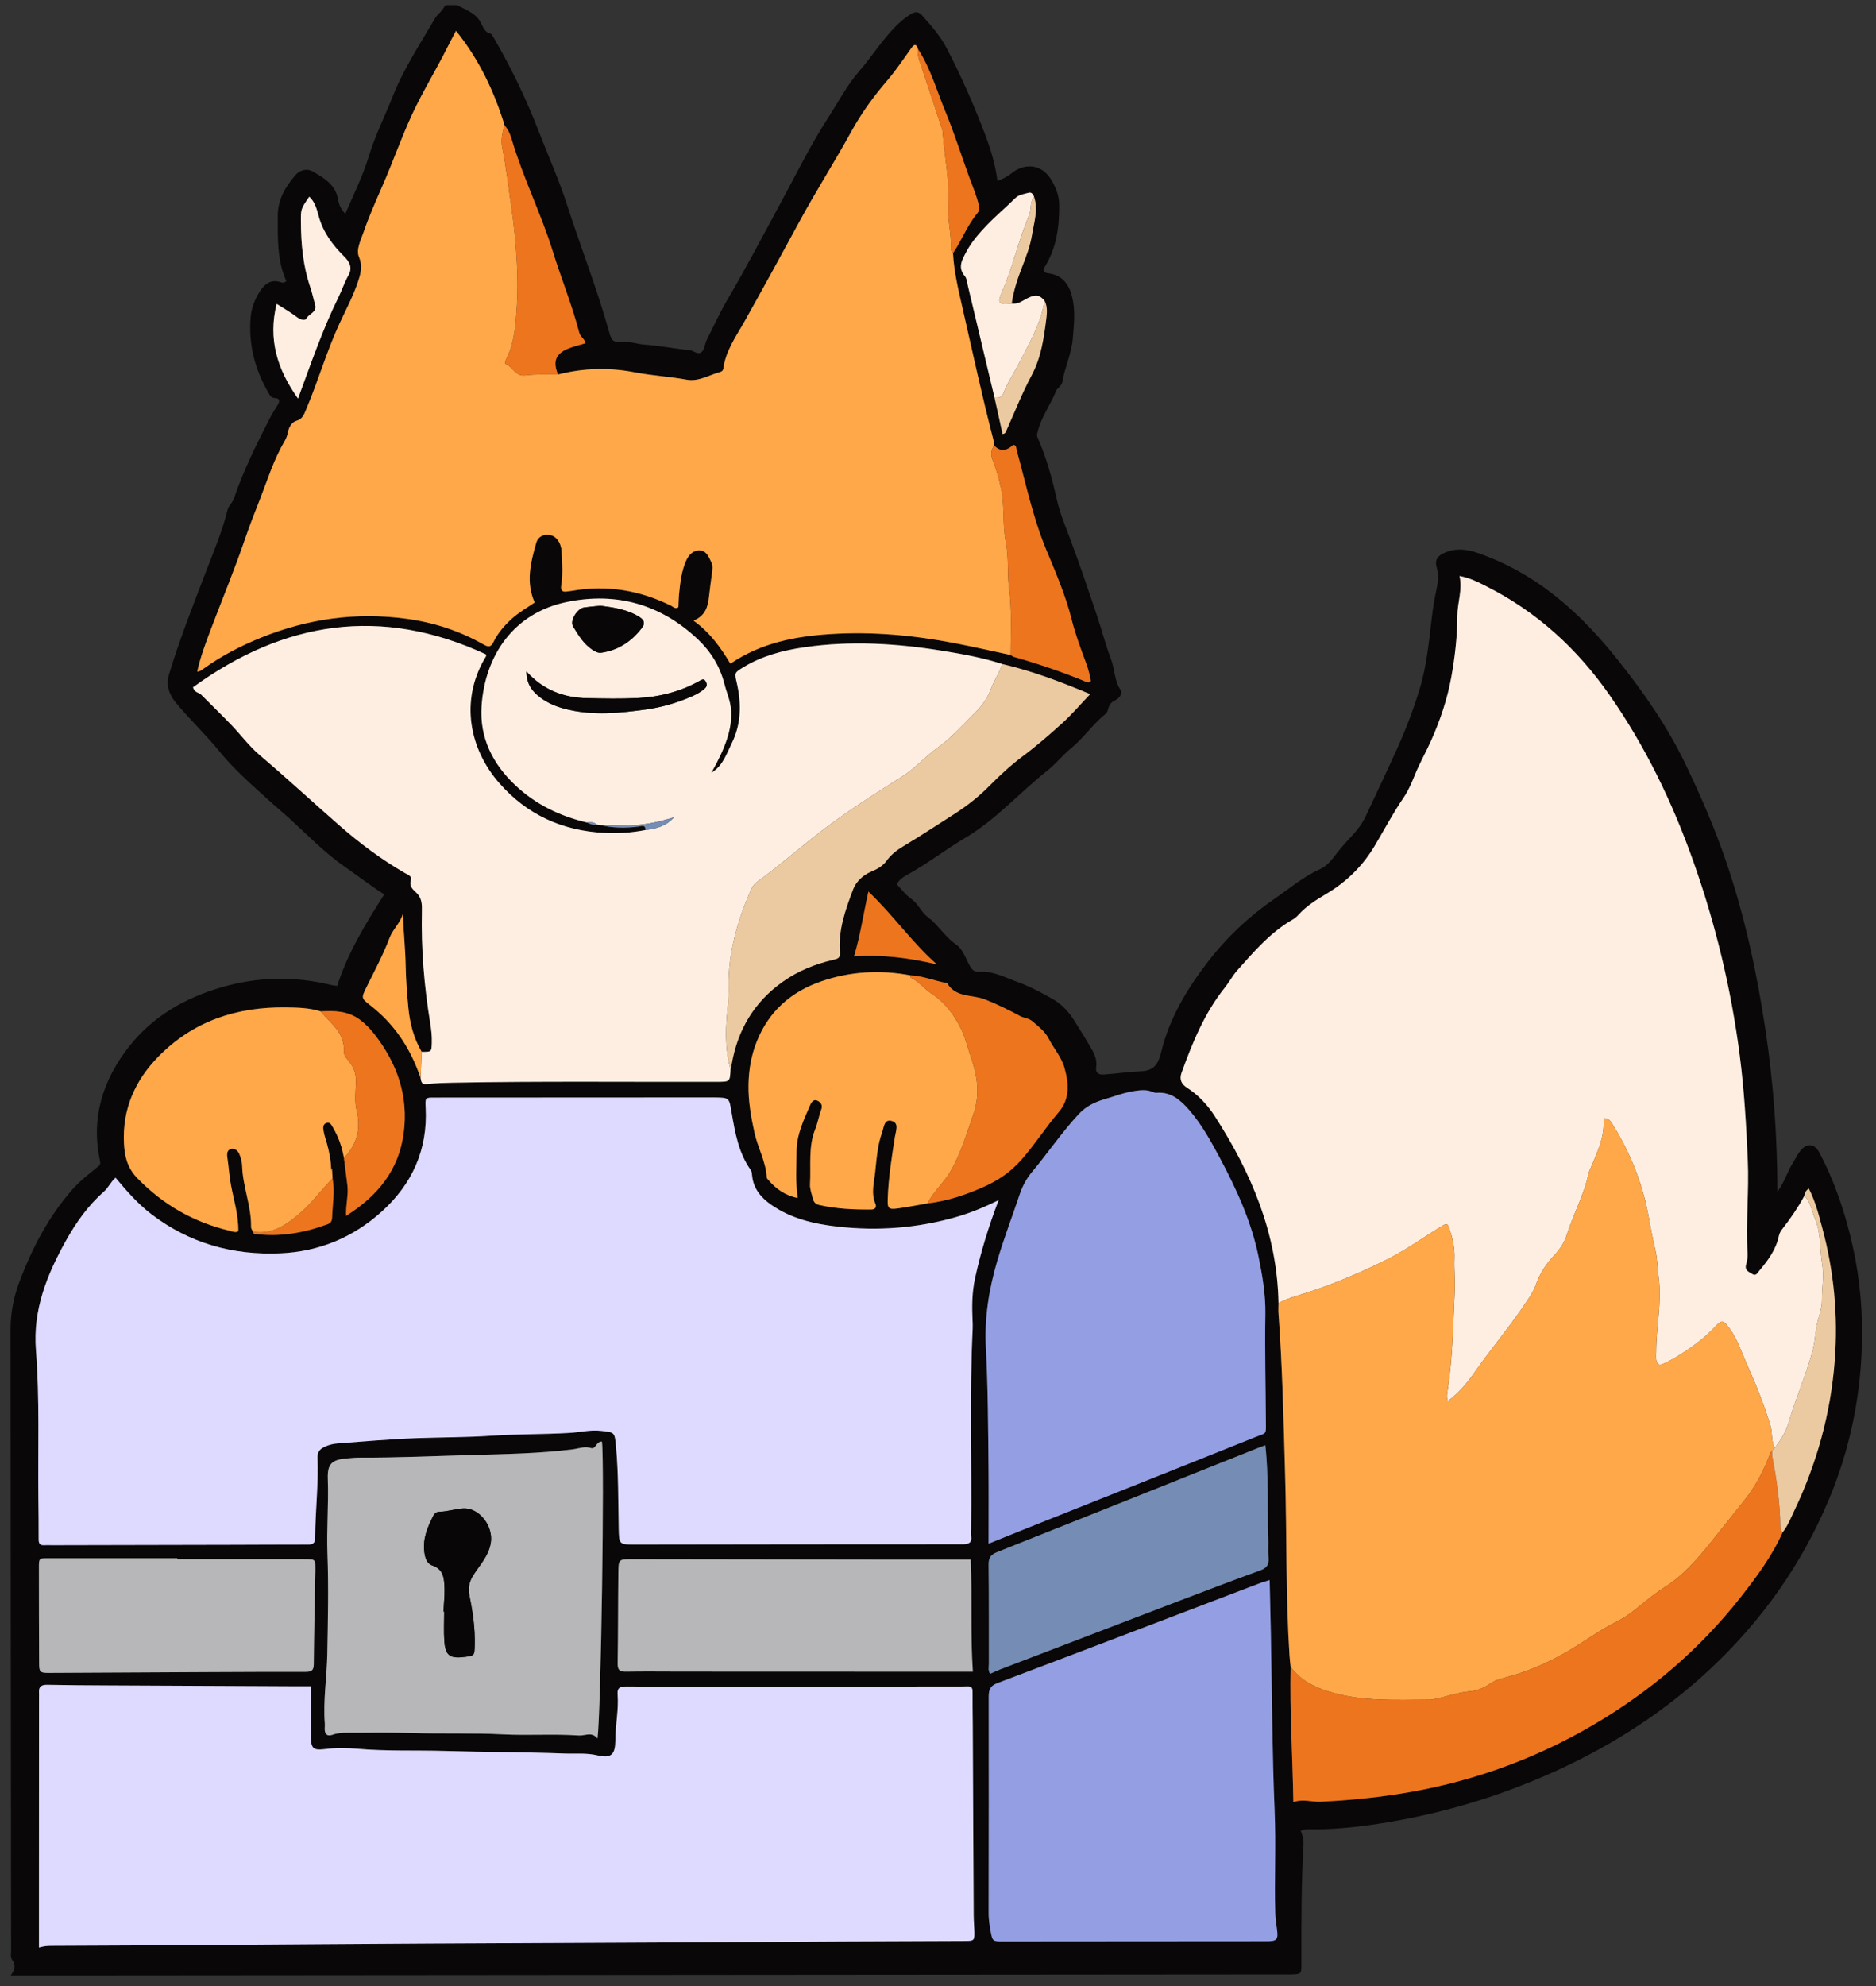
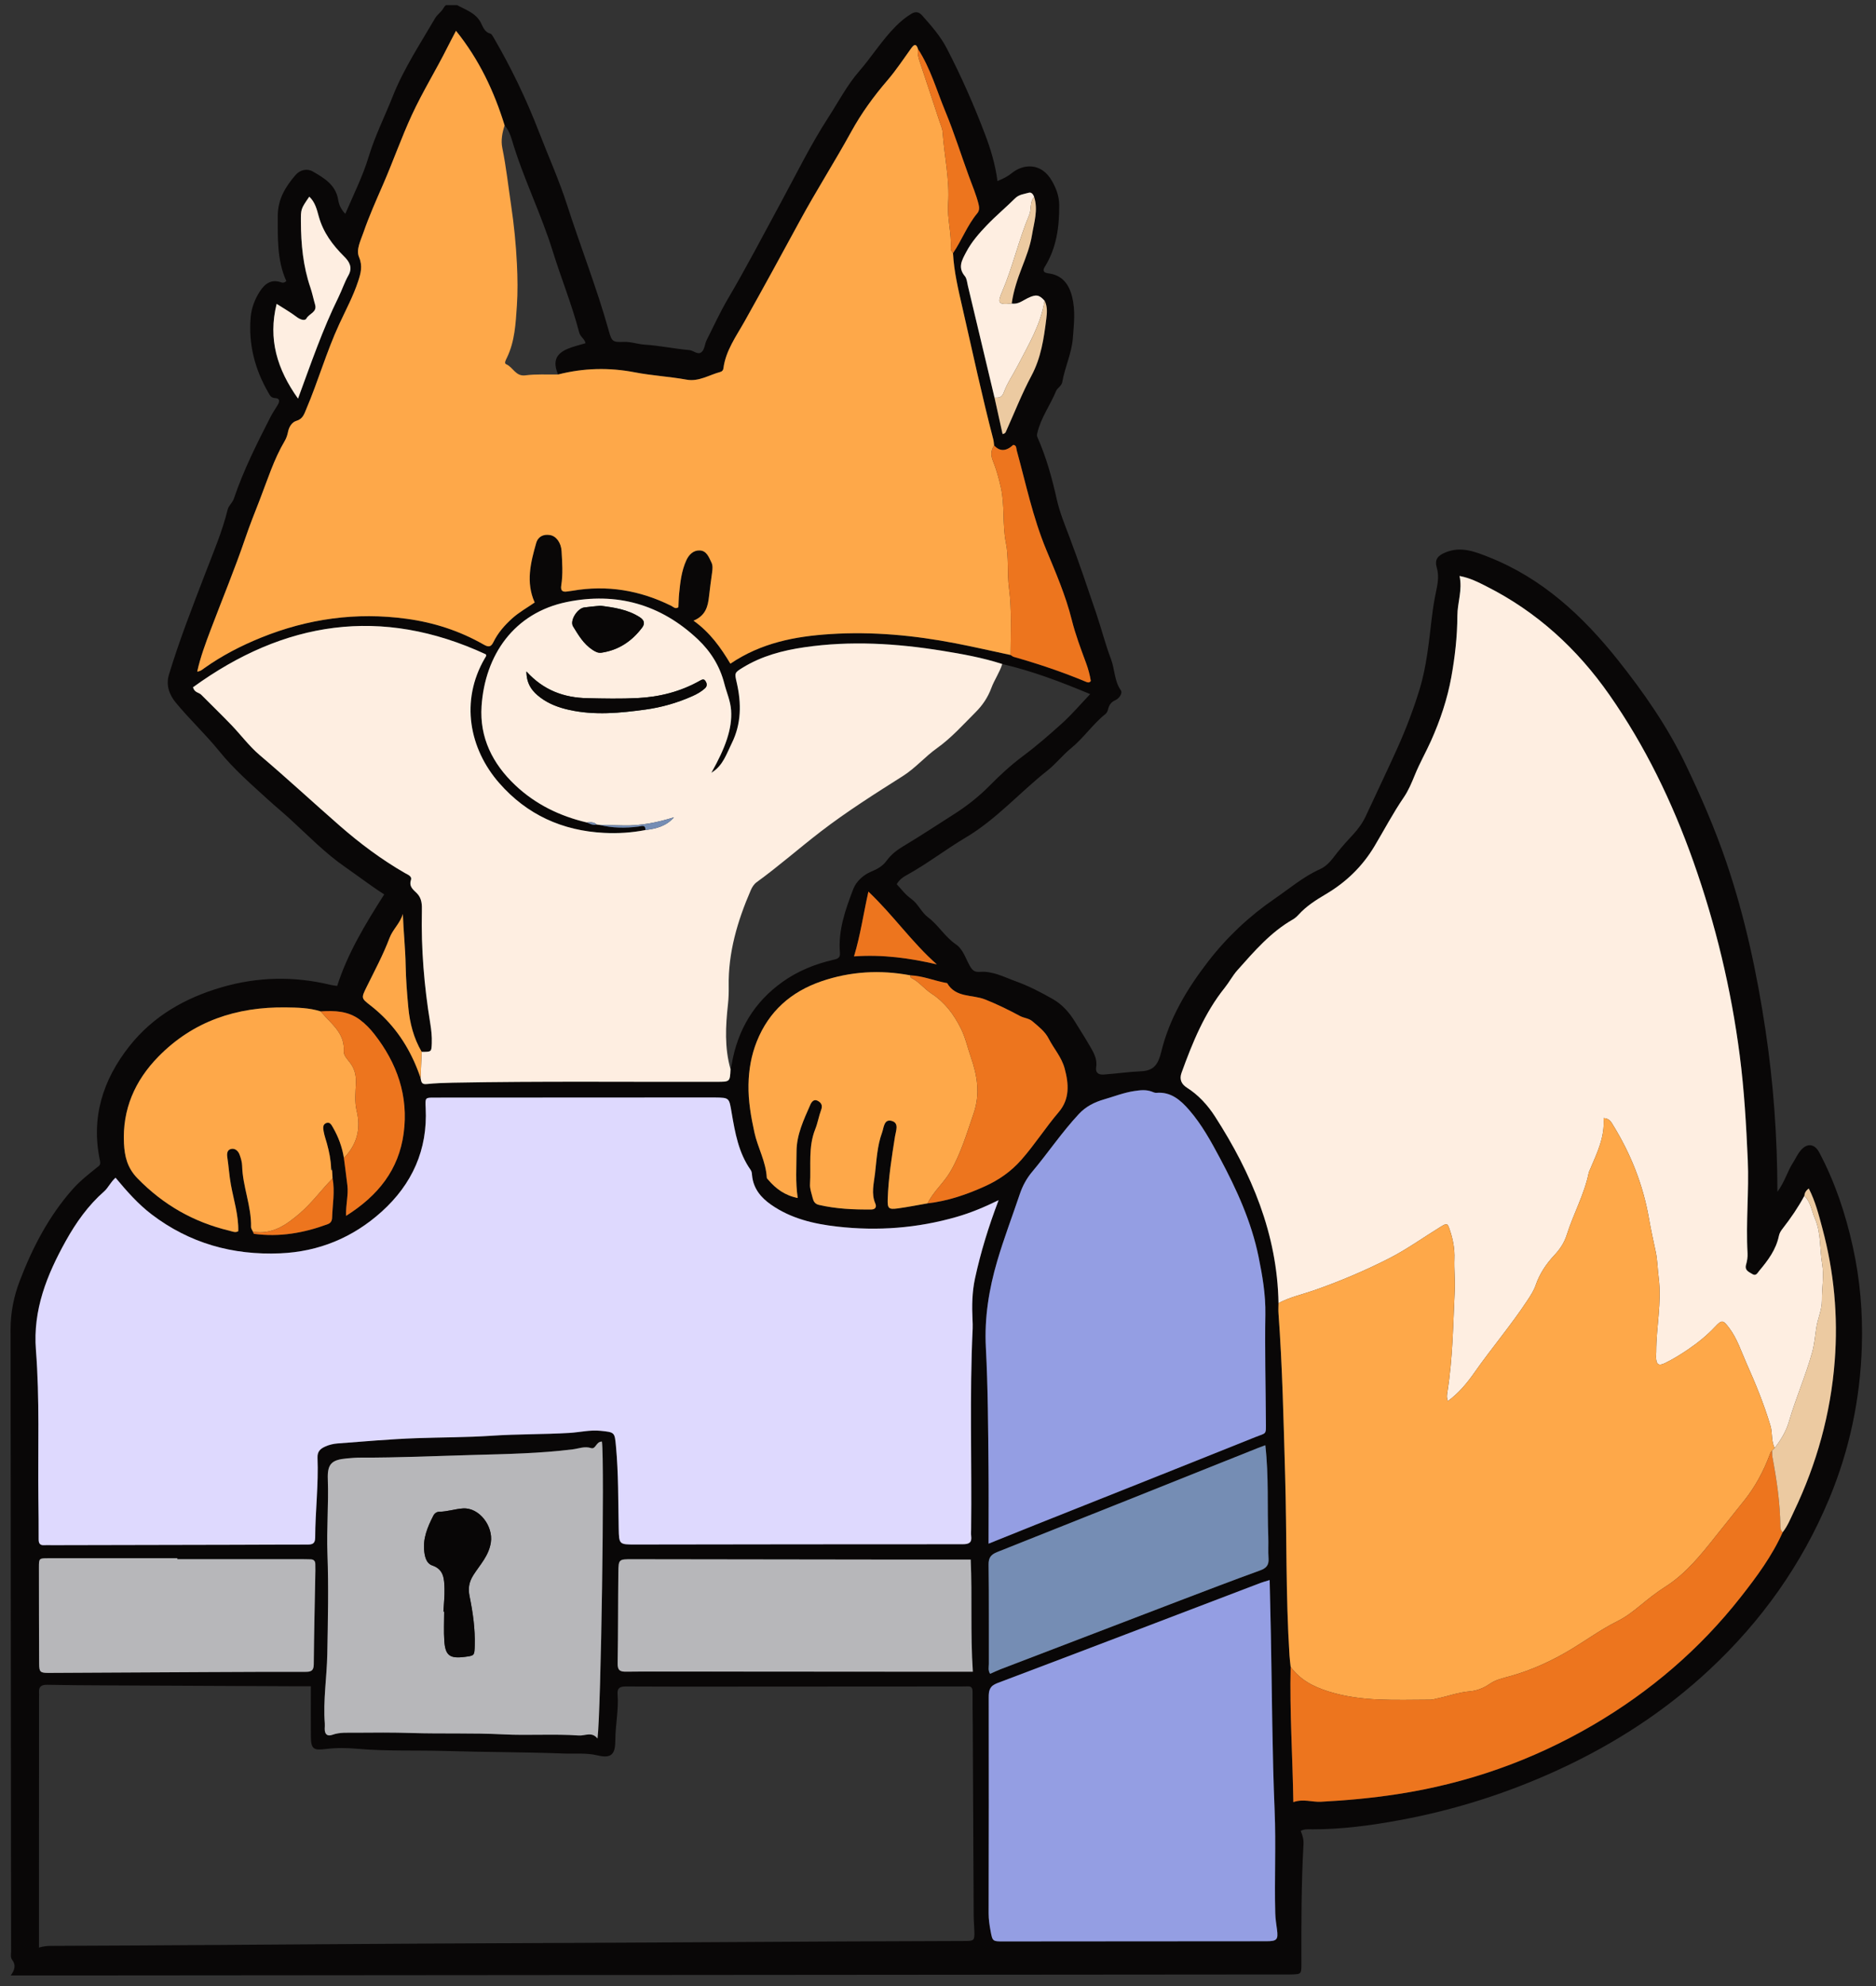
<svg xmlns="http://www.w3.org/2000/svg" width="137" height="145" viewBox="0 0 137 145" fill="none">
  <rect x="0" y="0" width="137" height="145" fill="#333333" stroke="none" />
  <g clip-path="url(#clip0_10380_583113)">
    <path d="M72.843 13.218C73.289 13.036 73.6 12.875 73.896 12.634C74.697 11.983 76.037 11.814 76.835 13.233C77.145 13.784 77.349 14.34 77.352 14.978C77.361 16.57 77.157 18.104 76.295 19.489C76.111 19.785 76.233 19.915 76.571 19.959C77.566 20.091 78.063 20.734 78.296 21.679C78.545 22.685 78.426 23.678 78.347 24.688C78.261 25.805 77.763 26.804 77.578 27.885C77.524 28.199 77.225 28.3 77.119 28.558C76.693 29.591 76.008 30.506 75.751 31.619C75.721 31.748 75.718 31.826 75.771 31.945C76.407 33.386 76.825 34.898 77.167 36.43C77.383 37.397 77.756 38.303 78.105 39.224C78.8 41.063 79.427 42.93 80.059 44.793C80.434 45.897 80.719 47.035 81.133 48.123C81.416 48.867 81.367 49.704 81.85 50.399C82.001 50.617 81.726 51 81.452 51.121C81.125 51.265 80.991 51.49 80.913 51.807C80.885 51.922 80.824 52.054 80.736 52.124C79.807 52.863 79.147 53.871 78.222 54.625C77.612 55.121 77.114 55.768 76.49 56.261C74.475 57.85 72.76 59.822 70.539 61.141C69.09 62 67.756 63.036 66.283 63.854C65.997 64.013 65.698 64.188 65.486 64.555C65.819 64.921 66.127 65.329 66.548 65.628C67.053 65.987 67.277 66.604 67.768 66.972C68.528 67.541 69.004 68.401 69.8 68.943C70.324 69.3 70.502 69.941 70.799 70.475C70.977 70.796 71.124 70.992 71.556 70.958C72.499 70.882 73.341 71.344 74.192 71.651C75.134 71.991 76.04 72.46 76.912 72.961C77.571 73.338 78.102 73.94 78.491 74.577C78.841 75.149 79.21 75.718 79.548 76.301C79.847 76.815 80.15 77.293 80.049 77.927C79.982 78.351 80.263 78.481 80.607 78.455C81.519 78.386 82.428 78.257 83.341 78.215C84.275 78.171 84.586 77.693 84.804 76.795C85.403 74.336 86.684 72.201 88.221 70.21C89.607 68.415 91.235 66.886 93.092 65.612C94.176 64.869 95.187 64.001 96.395 63.461C96.981 63.199 97.307 62.69 97.666 62.238C98.029 61.78 98.418 61.354 98.814 60.929C99.193 60.521 99.512 60.076 99.75 59.564C100.511 57.92 101.298 56.288 102.042 54.635C102.674 53.228 103.217 51.808 103.666 50.336C104.192 48.614 104.354 46.836 104.566 45.067C104.642 44.424 104.744 43.791 104.878 43.161C105 42.586 105.098 42.033 104.921 41.433C104.751 40.855 104.998 40.564 105.558 40.333C106.688 39.866 107.701 40.271 108.734 40.68C112.617 42.217 115.568 44.952 118.129 48.162C120.026 50.541 121.764 53.034 123.091 55.799C124.21 58.131 125.235 60.493 126.07 62.949C127.425 66.934 128.3 71.025 128.925 75.178C129.509 79.057 129.792 82.961 129.801 87.014C130.335 86.293 130.529 85.521 130.946 84.876C131.129 84.591 131.268 84.273 131.481 84.015C131.961 83.433 132.512 83.494 132.856 84.142C134.011 86.32 134.781 88.64 135.311 91.044C135.839 93.432 136.042 95.855 135.966 98.296C135.847 102.155 135.066 105.868 133.576 109.441C131.574 114.239 128.633 118.36 124.867 121.88C121.616 124.92 117.93 127.309 113.892 129.175C110.144 130.908 106.254 132.148 102.209 132.893C100.105 133.28 97.982 133.567 95.833 133.562C95.564 133.561 95.28 133.523 94.989 133.675C95.11 133.979 95.212 134.281 95.192 134.635C95.028 137.539 95.033 140.448 95.038 143.356C95.04 144.136 95.032 144.138 94.293 144.158C94.048 144.165 93.803 144.159 93.557 144.159C64.051 144.183 34.546 144.207 5.04 144.231C3.664 144.232 2.288 144.231 0.783 144.231C1.079 143.83 1.178 143.464 0.888 143.091C0.748 142.909 0.81 142.673 0.81 142.459C0.796 127.328 0.779 112.198 0.772 97.067C0.771 95.854 1.002 94.668 1.435 93.537C2.364 91.103 3.55 88.818 5.284 86.85C5.818 86.244 6.443 85.754 7.064 85.252C7.211 85.132 7.374 85.079 7.304 84.755C6.628 81.611 7.503 78.847 9.45 76.383C11.193 74.178 13.523 72.864 16.158 72.09C18.793 71.317 21.467 71.257 24.146 71.909C24.292 71.945 24.445 71.956 24.624 71.984C25.391 69.59 26.678 67.47 28.059 65.301C27.073 64.672 26.162 63.967 25.218 63.313C23.745 62.294 22.505 61.011 21.194 59.809C20.674 59.332 20.128 58.886 19.607 58.411C18.358 57.273 17.086 56.172 16.012 54.845C15.011 53.609 13.838 52.517 12.828 51.288C12.385 50.749 12.1 50.047 12.334 49.27C13.087 46.769 14.043 44.341 14.975 41.906C15.568 40.357 16.225 38.833 16.623 37.215C16.7 36.902 16.978 36.704 17.075 36.419C17.774 34.343 18.756 32.399 19.746 30.457C19.902 30.152 20.09 29.876 20.267 29.59C20.423 29.338 20.466 29.077 20.096 29.066C19.767 29.055 19.688 28.821 19.579 28.633C18.602 26.942 18.138 25.114 18.306 23.16C18.364 22.488 18.612 21.833 18.986 21.261C19.344 20.712 19.822 20.359 20.529 20.615C20.651 20.659 20.766 20.653 20.91 20.521C20.226 19.014 20.284 17.387 20.284 15.757C20.285 14.554 20.845 13.635 21.577 12.784C21.913 12.393 22.431 12.282 22.837 12.517C23.659 12.992 24.517 13.491 24.695 14.58C24.755 14.954 24.903 15.284 25.216 15.614C25.819 14.208 26.493 12.866 26.927 11.43C27.385 9.918 28.095 8.515 28.672 7.056C29.479 5.016 30.687 3.2 31.781 1.32C31.933 1.06 32.224 0.88 32.368 0.618C32.608 0.184 32.991 0.156 33.309 0.336C33.952 0.703 34.725 0.911 35.11 1.651C35.276 1.97 35.384 2.344 35.807 2.456C35.901 2.481 35.977 2.623 36.038 2.726C37.319 4.921 38.423 7.209 39.337 9.576C40.033 11.378 40.831 13.15 41.419 14.981C42.404 18.048 43.593 21.046 44.458 24.153C44.673 24.926 44.735 24.995 45.545 24.962C46.076 24.941 46.559 25.129 47.078 25.163C48.17 25.232 49.251 25.465 50.343 25.561C50.663 25.589 50.989 25.977 51.273 25.669C51.463 25.463 51.473 25.099 51.608 24.828C52.116 23.81 52.595 22.774 53.17 21.796C54.512 19.515 55.733 17.168 56.995 14.843C58.137 12.74 59.188 10.586 60.495 8.568C61.228 7.435 61.854 6.224 62.74 5.205C63.664 4.141 64.41 2.931 65.406 1.928C65.751 1.58 66.12 1.269 66.543 1.013C66.873 0.814 67.106 0.865 67.348 1.136C68.017 1.887 68.679 2.639 69.148 3.544C70.21 5.594 71.141 7.708 71.956 9.863C72.352 10.911 72.684 12.007 72.843 13.218ZM43.578 60.201C43.646 60.21 43.713 60.219 43.781 60.228C44.723 60.462 45.673 60.471 46.63 60.349C46.839 60.322 47.137 60.175 47.136 60.601C46.14 60.798 45.135 60.862 44.122 60.811C41.072 60.657 38.485 59.49 36.456 57.171C34.276 54.679 33.594 51.185 35.396 48.078C35.456 47.975 35.551 47.88 35.477 47.772C27.827 44.232 20.741 45.354 14.093 50.18C14.209 50.583 14.522 50.549 14.694 50.722C15.426 51.456 16.169 52.178 16.888 52.924C17.59 53.653 18.201 54.484 18.967 55.133C20.952 56.816 22.861 58.587 24.821 60.299C26.3 61.591 27.859 62.756 29.557 63.735C29.758 63.851 30.102 63.966 30.012 64.242C29.849 64.748 30.191 64.96 30.451 65.226C30.812 65.596 30.82 66.053 30.81 66.518C30.749 69.265 30.975 71.99 31.417 74.697C31.498 75.188 31.551 75.672 31.532 76.169C31.508 76.801 31.519 76.801 30.793 76.795C30.209 75.795 29.926 74.704 29.819 73.557C29.725 72.542 29.644 71.529 29.625 70.508C29.603 69.258 29.465 68.011 29.42 66.728C29.225 67.403 28.681 67.858 28.449 68.475C27.981 69.715 27.356 70.877 26.773 72.059C26.375 72.867 26.369 72.879 27.047 73.405C27.361 73.649 27.663 73.913 27.949 74.191C29.251 75.461 30.137 76.993 30.716 78.714C30.762 78.956 30.771 79.189 31.147 79.151C31.784 79.085 32.427 79.062 33.069 79.05C39.494 78.929 45.92 79.002 52.346 78.985C53.307 78.982 53.307 78.992 53.35 78.066C53.378 77.946 53.412 77.828 53.433 77.707C53.868 75.187 55.076 73.156 57.166 71.676C58.284 70.884 59.525 70.386 60.847 70.079C61.13 70.013 61.374 69.968 61.339 69.566C61.196 67.925 61.739 66.419 62.304 64.929C62.535 64.322 63.081 63.865 63.608 63.645C64.08 63.448 64.458 63.239 64.745 62.845C65.077 62.388 65.499 62.063 65.982 61.775C67.217 61.039 68.415 60.24 69.63 59.471C70.577 58.873 71.472 58.171 72.279 57.353C73.029 56.592 73.832 55.854 74.684 55.218C75.691 54.468 76.632 53.648 77.559 52.812C78.272 52.168 78.899 51.427 79.613 50.679C77.456 49.774 75.371 48.989 73.191 48.481C71.761 48.018 70.286 47.752 68.807 47.513C65.467 46.974 62.115 46.767 58.749 47.257C57.165 47.487 55.631 47.893 54.247 48.741C53.632 49.118 53.639 49.131 53.802 49.839C54.153 51.355 54.14 52.856 53.439 54.268C53.064 55.022 52.802 55.879 52.026 56.37C52.006 56.382 51.998 56.414 51.985 56.437C51.982 56.415 51.98 56.394 51.977 56.373C52.968 54.607 53.484 53.206 53.391 51.862C53.343 51.164 53.059 50.554 52.893 49.901C52.573 48.641 51.905 47.572 50.976 46.691C48.258 44.114 45.017 43.211 41.397 43.953C37.536 44.744 35.419 47.829 35.169 51.555C35.014 53.86 35.98 55.767 37.62 57.321C39.103 58.725 40.883 59.587 42.857 60.05C43.087 60.151 43.313 60.273 43.578 60.201ZM72.629 29.038C72.825 29.924 73.021 30.811 73.216 31.69C73.416 31.653 73.436 31.567 73.471 31.488C74.083 30.129 74.628 28.733 75.329 27.423C76.026 26.12 76.228 24.717 76.406 23.302C76.459 22.875 76.513 22.385 76.282 21.955C75.887 21.513 75.655 21.477 75.057 21.764C74.682 21.945 74.346 22.243 73.883 22.159C74.009 21.244 74.301 20.375 74.632 19.52C74.93 18.749 75.232 17.974 75.364 17.16C75.512 16.245 75.827 15.329 75.52 14.384C75.46 14.191 75.321 14.015 75.134 14.07C74.793 14.171 74.423 14.19 74.134 14.476C73.458 15.146 72.724 15.757 72.067 16.444C71.499 17.038 70.952 17.657 70.56 18.402C70.251 18.989 69.924 19.524 70.462 20.164C70.607 20.336 70.624 20.624 70.681 20.863C71.332 23.588 71.98 26.313 72.629 29.038ZM23.412 73.842C22.583 73.579 21.724 73.563 20.867 73.552C17.294 73.508 14.121 74.538 11.563 77.15C9.851 78.897 8.929 80.997 9.053 83.48C9.1 84.415 9.286 85.26 10.042 86.035C11.931 87.973 14.14 89.228 16.734 89.851C16.968 89.907 17.195 90.026 17.401 89.889C17.424 88.712 17.069 87.626 16.865 86.513C16.742 85.848 16.702 85.168 16.601 84.498C16.559 84.219 16.591 83.958 16.864 83.891C17.164 83.817 17.395 84.029 17.498 84.309C17.592 84.566 17.675 84.843 17.682 85.113C17.72 86.633 18.367 88.062 18.334 89.593C18.332 89.704 18.425 89.818 18.474 89.931C18.5 89.984 18.52 90.079 18.552 90.084C20.407 90.336 22.189 90.024 23.93 89.38C24.164 89.293 24.247 89.13 24.254 88.888C24.284 87.938 24.465 86.99 24.287 86.038L24.253 85.461C24.295 85.377 24.258 85.328 24.181 85.298C24.161 84.683 24.037 84.086 23.876 83.495C23.795 83.201 23.689 82.911 23.637 82.612C23.596 82.379 23.544 82.083 23.85 81.987C24.104 81.907 24.21 82.14 24.319 82.327C24.719 83.019 24.988 83.759 25.115 84.551C25.201 85.223 25.294 85.894 25.372 86.567C25.452 87.25 25.246 87.934 25.273 88.772C27.624 87.29 29.12 85.402 29.478 82.744C29.845 80.018 28.996 77.623 27.333 75.499C27.035 75.118 26.697 74.764 26.295 74.462C25.414 73.799 24.429 73.781 23.412 73.842ZM67.739 87.859C69.212 87.691 70.601 87.216 71.94 86.607C72.945 86.151 73.831 85.538 74.589 84.677C75.568 83.566 76.36 82.317 77.317 81.194C78.124 80.248 78.06 79.158 77.747 78.007C77.52 77.173 76.958 76.566 76.586 75.837C76.307 75.293 75.842 74.955 75.404 74.573C75.136 74.339 74.786 74.339 74.487 74.179C73.656 73.734 72.812 73.315 71.926 72.967C71.002 72.605 69.798 72.86 69.173 71.788C69.162 71.769 69.116 71.771 69.086 71.765C68.216 71.603 67.387 71.249 66.491 71.213C64.278 70.796 62.089 70.92 59.964 71.655C57.775 72.411 56.149 73.828 55.267 76.039C54.861 77.057 54.68 78.11 54.661 79.202C54.64 80.386 54.843 81.539 55.094 82.686C55.338 83.799 55.936 84.814 55.995 85.98C55.998 86.032 56.056 86.085 56.096 86.132C56.659 86.795 57.325 87.285 58.257 87.468C58.079 86.298 58.168 85.187 58.169 84.078C58.171 82.844 58.701 81.746 59.183 80.645C59.267 80.455 59.432 80.238 59.684 80.357C59.947 80.481 60.1 80.679 59.969 81.029C59.796 81.489 59.719 81.986 59.536 82.44C59.011 83.747 59.234 85.121 59.154 86.465C59.134 86.792 59.266 87.131 59.346 87.46C59.405 87.705 59.508 87.903 59.801 87.971C61.065 88.264 62.346 88.32 63.634 88.307C63.923 88.304 64.031 88.122 63.926 87.88C63.61 87.149 63.814 86.418 63.899 85.691C64.016 84.681 64.062 83.652 64.416 82.69C64.547 82.334 64.55 81.658 65.15 81.849C65.668 82.014 65.424 82.568 65.359 82.977C65.12 84.497 64.877 86.018 64.827 87.559C64.805 88.234 64.894 88.319 65.567 88.228C66.294 88.129 67.015 87.984 67.739 87.859ZM130.185 111.872C130.55 111.411 130.763 110.865 131.013 110.342C132.672 106.871 133.686 103.221 133.985 99.372C134.24 96.087 133.935 92.855 133.083 89.681C132.821 88.705 132.573 87.708 132.09 86.775C131.849 86.954 131.788 87.121 131.769 87.311C131.317 88.148 130.782 88.93 130.199 89.678C130.064 89.852 129.952 90.014 129.906 90.238C129.701 91.239 129.11 92.026 128.474 92.782C128.345 92.935 128.237 93.195 127.965 93.02C127.721 92.862 127.389 92.762 127.513 92.329C127.588 92.066 127.636 91.778 127.62 91.506C127.487 89.238 127.735 86.975 127.635 84.704C127.523 82.143 127.377 79.593 127.047 77.05C126.42 72.202 125.288 67.488 123.655 62.882C122.121 58.555 120.145 54.468 117.516 50.712C115.164 47.351 112.219 44.661 108.556 42.814C107.968 42.518 107.374 42.201 106.586 42.053C106.811 43.086 106.43 43.999 106.428 44.953C106.424 46.459 106.251 47.966 105.987 49.432C105.699 51.027 105.176 52.59 104.507 54.082C104.131 54.921 103.671 55.725 103.326 56.576C103.093 57.15 102.853 57.723 102.51 58.224C101.727 59.369 101.084 60.596 100.375 61.783C99.483 63.275 98.286 64.421 96.814 65.29C96.096 65.714 95.402 66.156 94.834 66.78C94.712 66.915 94.57 67.043 94.413 67.132C92.787 68.062 91.586 69.465 90.363 70.839C90.017 71.227 89.772 71.703 89.445 72.11C87.96 73.96 87.084 76.122 86.285 78.325C86.114 78.797 86.267 79.151 86.682 79.416C87.527 79.955 88.195 80.688 88.73 81.52C91.4 85.668 93.277 90.098 93.366 95.143C93.365 95.389 93.347 95.637 93.365 95.882C93.654 99.825 93.736 103.777 93.851 107.726C93.978 112.106 93.889 116.492 94.169 120.869C94.186 121.145 94.224 121.421 94.252 121.697C94.176 124.963 94.395 128.22 94.449 131.576C95.181 131.319 95.81 131.582 96.455 131.549C98.32 131.454 100.175 131.28 102.023 130.998C107.106 130.221 111.874 128.553 116.322 125.954C120.502 123.511 124.131 120.411 127.13 116.593C128.286 115.121 129.41 113.606 130.185 111.872ZM36.852 9.158C36.083 6.661 34.985 4.339 33.3 2.249C33.058 2.715 32.855 3.093 32.663 3.476C31.837 5.127 30.861 6.696 30.085 8.376C29.309 10.054 28.701 11.8 27.964 13.491C27.461 14.646 26.947 15.796 26.537 16.987C26.338 17.563 25.989 18.228 26.218 18.77C26.5 19.436 26.339 19.971 26.151 20.544C25.793 21.631 25.249 22.637 24.771 23.672C23.84 25.687 23.234 27.831 22.365 29.871C22.21 30.236 22.114 30.59 21.639 30.729C21.339 30.816 21.112 31.146 21.04 31.502C20.991 31.746 20.922 31.976 20.793 32.194C19.994 33.541 19.534 35.04 18.97 36.488C18.605 37.422 18.232 38.358 17.907 39.313C17.142 41.556 16.23 43.748 15.391 45.965C15.014 46.964 14.637 47.965 14.402 49.034C14.653 49.01 14.786 48.878 14.932 48.774C16.216 47.863 17.605 47.146 19.058 46.557C22.483 45.17 26.021 44.679 29.689 45.178C31.685 45.449 33.567 46.059 35.319 47.059C35.648 47.246 35.843 47.272 36.033 46.881C36.36 46.209 36.847 45.654 37.4 45.154C37.904 44.699 38.496 44.371 39.047 43.991C38.386 42.515 38.75 41.077 39.154 39.657C39.297 39.158 39.695 38.99 40.163 39.065C40.61 39.136 40.973 39.611 41.01 40.24C41.059 41.073 41.12 41.909 40.987 42.739C40.924 43.135 41.081 43.242 41.434 43.184C41.555 43.163 41.678 43.154 41.799 43.133C44.33 42.694 46.734 43.096 49.029 44.237C49.177 44.311 49.316 44.494 49.542 44.334C49.559 44.012 49.562 43.672 49.595 43.335C49.677 42.505 49.771 41.673 50.123 40.903C50.316 40.484 50.646 40.166 51.112 40.189C51.606 40.214 51.77 40.688 51.955 41.068C52.064 41.29 52.037 41.55 52.003 41.799C51.923 42.381 51.841 42.963 51.778 43.547C51.699 44.273 51.535 44.946 50.647 45.316C51.862 46.186 52.633 47.283 53.338 48.457C55.585 46.934 58.057 46.462 60.624 46.296C63.703 46.098 66.745 46.384 69.765 46.966C71.116 47.227 72.457 47.536 73.803 47.823C73.88 47.87 73.952 47.937 74.036 47.961C75.834 48.472 77.604 49.065 79.33 49.788C79.445 49.836 79.565 49.857 79.659 49.716C79.587 49.271 79.471 48.835 79.309 48.398C78.924 47.361 78.533 46.318 78.265 45.246C77.822 43.474 77.096 41.801 76.405 40.137C75.429 37.787 74.921 35.326 74.253 32.9C74.206 32.728 74.25 32.516 73.997 32.48C73.48 32.962 73.013 32.977 72.599 32.523C72.578 32.37 72.572 32.214 72.533 32.066C71.705 28.888 71.02 25.675 70.286 22.474C69.985 21.159 69.668 19.843 69.595 18.486C70.235 17.548 70.63 16.457 71.365 15.576C71.532 15.377 71.526 15.152 71.458 14.886C71.282 14.201 71.01 13.56 70.768 12.902C70.186 11.314 69.683 9.695 69.034 8.131C68.4 6.601 67.954 4.988 67.041 3.583C66.938 3.246 66.799 3.172 66.564 3.495C65.987 4.292 65.446 5.121 64.807 5.864C63.8 7.034 62.905 8.265 62.157 9.627C60.957 11.812 59.609 13.914 58.421 16.105C57.085 18.567 55.743 21.024 54.373 23.467C53.766 24.55 52.995 25.598 52.828 26.9C52.812 27.031 52.732 27.123 52.6 27.158C51.787 27.374 51.032 27.881 50.144 27.72C48.889 27.493 47.609 27.426 46.364 27.185C44.468 26.818 42.614 26.869 40.756 27.343C40.362 26.422 40.564 25.843 41.459 25.466C41.873 25.291 42.321 25.194 42.76 25.06C42.696 24.738 42.383 24.603 42.298 24.277C41.771 22.257 40.98 20.322 40.362 18.331C39.505 15.574 38.201 12.986 37.383 10.215C37.272 9.842 37.123 9.462 36.852 9.158ZM8.437 85.987C8.056 86.33 7.909 86.719 7.603 86.987C6.437 88.01 5.551 89.26 4.8 90.612C3.427 93.082 2.394 95.629 2.623 98.568C2.905 102.174 2.762 105.794 2.803 109.408C2.814 110.398 2.827 111.387 2.822 112.377C2.82 112.688 2.916 112.84 3.24 112.815C3.423 112.801 3.608 112.815 3.792 112.815C8.206 112.806 12.62 112.797 17.034 112.787C18.812 112.783 20.589 112.772 22.367 112.772C22.729 112.772 23.015 112.776 23.017 112.259C23.025 110.316 23.267 108.377 23.187 106.433C23.167 105.939 23.433 105.759 23.761 105.61C24.034 105.486 24.345 105.412 24.645 105.39C26.567 105.245 28.49 105.072 30.416 105.004C32.249 104.938 34.086 104.95 35.919 104.826C37.806 104.698 39.7 104.732 41.591 104.62C42.342 104.575 43.083 104.387 43.85 104.465C44.895 104.572 44.886 104.568 44.981 105.587C45.17 107.591 45.141 109.599 45.182 111.607C45.207 112.761 45.216 112.769 46.398 112.768C54.366 112.759 62.334 112.742 70.302 112.746C70.782 112.746 70.986 112.623 70.922 112.131C70.902 111.979 70.916 111.822 70.918 111.668C70.978 106.782 70.796 101.894 71.031 97.009C71.041 96.793 71.031 96.576 71.02 96.361C70.971 95.346 70.989 94.325 71.202 93.339C71.616 91.432 72.188 89.566 72.925 87.627C71.865 88.146 70.887 88.552 69.865 88.846C67 89.672 64.085 89.892 61.131 89.554C59.416 89.358 57.749 88.967 56.297 87.948C55.566 87.435 55.026 86.786 54.924 85.853C54.907 85.7 54.913 85.553 54.815 85.415C53.936 84.173 53.682 82.71 53.432 81.259C53.242 80.152 53.287 80.144 52.203 80.13C52.049 80.128 51.896 80.129 51.743 80.129C45.061 80.132 38.379 80.135 31.698 80.139C31.045 80.139 31.047 80.142 31.085 80.904C31.239 83.953 30.091 86.463 27.873 88.464C25.774 90.359 23.281 91.39 20.453 91.508C17.003 91.653 13.847 90.781 11.066 88.658C10.083 87.908 9.273 86.987 8.437 85.987ZM2.845 142.194C3.199 142.093 3.459 142.071 3.731 142.07C7.768 142.057 11.806 142.031 15.843 142.005C20.984 141.972 26.125 141.931 31.266 141.903C37.562 141.868 43.858 141.844 50.154 141.812C53.846 141.794 57.537 141.768 61.228 141.75C64.32 141.735 67.411 141.728 70.503 141.714C71.13 141.711 71.171 141.667 71.156 141.037C71.147 140.635 71.107 140.235 71.105 139.834C71.08 135.197 71.061 130.559 71.038 125.922C71.034 125.119 71.015 124.315 71.024 123.512C71.026 123.235 70.933 123.11 70.659 123.124C70.506 123.131 70.353 123.132 70.199 123.132C64.196 123.136 58.193 123.14 52.19 123.142C50.046 123.143 47.902 123.143 45.758 123.132C45.339 123.13 45.056 123.18 45.1 123.723C45.19 124.83 44.94 125.926 44.937 127.031C44.934 128.081 44.663 128.408 43.633 128.163C42.817 127.968 42.018 128.059 41.22 128.029C38.316 127.918 35.409 127.929 32.504 127.84C30.366 127.775 28.224 127.871 26.087 127.68C25.328 127.612 24.549 127.602 23.796 127.698C22.917 127.809 22.712 127.712 22.703 126.816C22.692 125.617 22.701 124.419 22.701 123.118C22.291 123.118 21.837 123.12 21.383 123.117C16.847 123.097 12.311 123.076 7.776 123.053C6.336 123.045 4.897 123.039 3.458 123.009C3.037 123.001 2.816 123.13 2.849 123.58C2.858 123.703 2.85 123.827 2.85 123.95C2.848 128.734 2.846 133.517 2.845 138.301C2.844 139.564 2.845 140.827 2.845 142.194ZM72.193 112.705C73.452 112.199 74.523 111.764 75.597 111.336C80.945 109.205 86.297 107.085 91.638 104.938C92.521 104.583 92.45 104.805 92.444 103.757C92.429 101.161 92.363 98.563 92.407 95.968C92.432 94.529 92.192 93.142 91.909 91.755C91.384 89.19 90.308 86.839 89.086 84.55C88.432 83.326 87.763 82.105 86.851 81.053C86.223 80.329 85.515 79.696 84.444 79.789C84.33 79.799 84.207 79.734 84.092 79.693C83.676 79.546 83.276 79.592 82.838 79.658C82.074 79.773 81.372 80.052 80.642 80.263C79.925 80.47 79.301 80.782 78.785 81.336C77.546 82.664 76.533 84.177 75.368 85.565C74.976 86.032 74.677 86.579 74.477 87.172C73.928 88.804 73.311 90.415 72.826 92.066C72.223 94.115 71.882 96.212 71.995 98.37C72.15 101.332 72.162 104.297 72.19 107.262C72.206 109.019 72.193 110.776 72.193 112.705ZM92.72 115.363C92.4 115.463 92.224 115.508 92.055 115.572C85.649 118.014 79.247 120.467 72.832 122.887C72.272 123.098 72.202 123.42 72.203 123.925C72.212 129.181 72.207 134.437 72.197 139.693C72.196 140.13 72.26 140.555 72.339 140.979C72.482 141.749 72.489 141.747 73.29 141.746C75.864 141.744 78.438 141.742 81.012 141.74C84.84 141.738 88.669 141.739 92.497 141.732C93.248 141.731 93.354 141.616 93.257 140.883C93.205 140.486 93.139 140.098 93.129 139.692C93.061 137.197 93.188 134.703 93.083 132.203C92.903 127.918 92.893 123.625 92.809 119.335C92.784 118.045 92.751 116.756 92.72 115.363ZM43.956 105.251C43.521 105.251 43.511 105.836 43.163 105.726C42.687 105.576 42.268 105.764 41.824 105.819C39.422 106.118 36.999 106.163 34.588 106.228C31.834 106.303 29.079 106.432 26.322 106.423C25.985 106.422 25.648 106.452 25.312 106.483C24.21 106.583 23.898 106.891 23.939 107.997C24.007 109.814 23.843 111.626 23.912 113.447C24.004 115.885 23.946 118.331 23.901 120.772C23.87 122.46 23.588 124.14 23.719 125.835C23.729 125.958 23.716 126.082 23.713 126.206C23.704 126.608 23.888 126.799 24.278 126.659C24.815 126.466 25.369 126.514 25.916 126.509C27.295 126.496 28.675 126.487 30.053 126.53C32.287 126.6 34.522 126.515 36.757 126.629C38.591 126.722 40.433 126.582 42.27 126.71C42.73 126.742 43.219 126.408 43.633 126.931C43.892 124.979 44.159 106.628 43.956 105.251ZM71.046 122.054C70.855 119.258 71.009 116.55 70.888 113.867C68.796 113.867 66.806 113.869 64.817 113.867C58.598 113.859 52.38 113.848 46.162 113.841C45.194 113.839 45.169 113.845 45.157 114.785C45.13 117.009 45.143 119.233 45.105 121.457C45.096 121.982 45.305 122.06 45.754 122.052C47.101 122.029 48.449 122.048 49.796 122.048C55.462 122.051 61.129 122.052 66.796 122.054C68.198 122.055 69.601 122.054 71.046 122.054ZM92.403 105.52C92.158 105.611 92.017 105.66 91.878 105.715C85.534 108.25 79.191 110.79 72.841 113.31C72.374 113.495 72.186 113.716 72.193 114.246C72.225 116.657 72.205 119.069 72.213 121.481C72.214 121.712 72.137 121.964 72.308 122.208C72.568 122.093 72.809 121.974 73.058 121.878C77.405 120.211 81.752 118.544 86.102 116.883C88.077 116.129 90.052 115.375 92.038 114.653C92.488 114.489 92.672 114.259 92.638 113.779C92.6 113.256 92.639 112.727 92.618 112.203C92.533 110.014 92.666 107.819 92.403 105.52ZM12.95 113.838L12.951 113.768C9.796 113.768 6.642 113.766 3.488 113.77C2.854 113.771 2.842 113.785 2.842 114.432C2.842 116.778 2.847 119.125 2.858 121.471C2.861 122.075 2.935 122.145 3.553 122.142C7.411 122.125 11.269 122.1 15.128 122.082C17.517 122.071 19.907 122.059 22.296 122.064C22.694 122.065 22.909 122.005 22.913 121.521C22.934 119.235 22.99 116.95 23.032 114.664C23.035 114.509 23.027 114.355 23.027 114.2C23.026 113.977 22.913 113.857 22.696 113.85C22.42 113.84 22.145 113.838 21.869 113.838C18.896 113.838 15.923 113.838 12.95 113.838ZM21.764 29.104C22.718 26.517 23.561 24.046 24.717 21.703C24.975 21.179 25.155 20.614 25.442 20.108C25.774 19.523 25.5 19.093 25.137 18.733C24.287 17.89 23.6 16.972 23.274 15.785C23.139 15.293 23.009 14.751 22.585 14.36C21.958 15.271 21.971 15.27 21.974 16.19C21.98 17.825 22.133 19.435 22.666 20.993C22.805 21.399 22.887 21.825 23.009 22.238C23.176 22.803 22.567 22.895 22.379 23.251C22.269 23.459 21.913 23.331 21.659 23.138C21.194 22.783 20.68 22.494 20.202 22.187C19.563 24.76 20.238 26.962 21.764 29.104ZM68.414 70.411C66.598 68.81 65.231 66.816 63.418 65.1C63.051 66.728 62.84 68.261 62.367 69.827C64.481 69.678 66.446 69.954 68.414 70.411Z" fill="#090707" />
    <path d="M8.438 85.987C9.273 86.987 10.083 87.908 11.066 88.658C13.848 90.781 17.003 91.652 20.453 91.508C23.281 91.39 25.774 90.359 27.874 88.464C30.091 86.463 31.239 83.953 31.086 80.903C31.048 80.142 31.045 80.139 31.698 80.138C38.38 80.135 45.061 80.132 51.743 80.128C51.896 80.128 52.05 80.128 52.203 80.129C53.288 80.143 53.242 80.151 53.433 81.259C53.682 82.71 53.936 84.173 54.816 85.415C54.913 85.552 54.908 85.7 54.925 85.852C55.027 86.786 55.566 87.434 56.297 87.947C57.749 88.967 59.416 89.358 61.132 89.554C64.085 89.892 67 89.672 69.865 88.846C70.887 88.552 71.866 88.145 72.926 87.627C72.188 89.566 71.616 91.431 71.203 93.338C70.989 94.325 70.972 95.346 71.021 96.361C71.031 96.576 71.041 96.793 71.031 97.009C70.797 101.893 70.978 106.781 70.919 111.668C70.917 111.822 70.902 111.979 70.922 112.131C70.987 112.623 70.783 112.746 70.302 112.746C62.334 112.742 54.366 112.759 46.398 112.768C45.216 112.769 45.207 112.761 45.183 111.607C45.141 109.599 45.17 107.59 44.982 105.586C44.886 104.567 44.895 104.572 43.851 104.465C43.084 104.387 42.342 104.575 41.591 104.619C39.701 104.732 37.807 104.698 35.919 104.825C34.086 104.949 32.25 104.938 30.416 105.003C28.49 105.072 26.568 105.245 24.645 105.389C24.346 105.412 24.034 105.486 23.761 105.61C23.433 105.759 23.167 105.939 23.187 106.433C23.267 108.377 23.025 110.316 23.017 112.259C23.015 112.776 22.73 112.772 22.367 112.772C20.59 112.771 18.812 112.783 17.034 112.787C12.62 112.797 8.206 112.806 3.792 112.815C3.608 112.815 3.423 112.801 3.241 112.815C2.916 112.84 2.82 112.688 2.822 112.377C2.828 111.387 2.814 110.397 2.803 109.408C2.763 105.794 2.905 102.174 2.624 98.568C2.395 95.629 3.427 93.082 4.8 90.611C5.552 89.26 6.438 88.01 7.604 86.987C7.909 86.719 8.057 86.329 8.438 85.987Z" fill="#DED9FE" />
    <path d="M40.756 27.342C42.614 26.869 44.468 26.818 46.364 27.185C47.609 27.426 48.889 27.493 50.144 27.72C51.032 27.881 51.787 27.374 52.6 27.158C52.732 27.123 52.812 27.031 52.828 26.9C52.995 25.598 53.766 24.55 54.373 23.467C55.743 21.024 57.085 18.567 58.421 16.105C59.61 13.914 60.957 11.812 62.157 9.627C62.905 8.265 63.8 7.034 64.807 5.864C65.446 5.121 65.988 4.292 66.564 3.495C66.799 3.172 66.938 3.246 67.041 3.583C66.978 3.931 67.08 4.249 67.189 4.573C67.668 5.997 68.136 7.425 68.606 8.852C68.692 9.114 68.819 9.377 68.838 9.645C68.958 11.388 69.361 13.109 69.24 14.868C69.164 15.979 69.508 17.063 69.432 18.174C69.425 18.274 69.538 18.382 69.595 18.486C69.668 19.843 69.985 21.159 70.286 22.474C71.02 25.675 71.705 28.888 72.533 32.066C72.572 32.214 72.578 32.37 72.598 32.523C72.36 32.883 72.339 33.224 72.512 33.65C72.765 34.272 72.943 34.93 73.091 35.587C73.39 36.912 73.192 38.289 73.459 39.621C73.679 40.715 73.541 41.841 73.686 42.931C73.903 44.566 73.809 46.192 73.803 47.823C72.457 47.536 71.116 47.227 69.765 46.966C66.745 46.384 63.703 46.097 60.624 46.296C58.057 46.462 55.585 46.934 53.338 48.457C52.633 47.283 51.862 46.186 50.647 45.316C51.535 44.946 51.699 44.273 51.778 43.547C51.841 42.963 51.923 42.381 52.003 41.799C52.037 41.55 52.064 41.29 51.955 41.068C51.77 40.688 51.606 40.214 51.112 40.189C50.646 40.165 50.316 40.484 50.123 40.903C49.771 41.673 49.677 42.504 49.595 43.335C49.562 43.672 49.559 44.012 49.542 44.334C49.316 44.494 49.177 44.311 49.029 44.237C46.734 43.096 44.33 42.694 41.799 43.133C41.678 43.154 41.555 43.163 41.434 43.183C41.081 43.242 40.924 43.135 40.987 42.739C41.12 41.909 41.059 41.073 41.01 40.24C40.973 39.611 40.61 39.136 40.163 39.065C39.695 38.99 39.297 39.158 39.154 39.657C38.75 41.077 38.386 42.515 39.047 43.99C38.496 44.371 37.904 44.699 37.4 45.154C36.847 45.654 36.36 46.209 36.033 46.881C35.843 47.272 35.648 47.246 35.319 47.059C33.567 46.059 31.685 45.449 29.689 45.178C26.021 44.679 22.483 45.17 19.058 46.557C17.605 47.146 16.216 47.863 14.932 48.774C14.786 48.878 14.653 49.01 14.402 49.034C14.637 47.965 15.014 46.964 15.391 45.965C16.23 43.748 17.142 41.556 17.907 39.313C18.232 38.358 18.605 37.422 18.97 36.488C19.534 35.04 19.994 33.541 20.793 32.193C20.922 31.976 20.991 31.746 21.04 31.502C21.112 31.146 21.339 30.816 21.639 30.729C22.115 30.59 22.21 30.236 22.365 29.871C23.234 27.831 23.84 25.687 24.771 23.672C25.249 22.637 25.793 21.631 26.151 20.544C26.339 19.971 26.5 19.436 26.218 18.77C25.989 18.228 26.338 17.563 26.537 16.987C26.947 15.796 27.461 14.646 27.964 13.491C28.701 11.8 29.309 10.054 30.085 8.376C30.861 6.696 31.837 5.127 32.663 3.476C32.855 3.093 33.058 2.715 33.3 2.249C34.985 4.339 36.083 6.661 36.852 9.158C36.675 9.692 36.571 10.255 36.682 10.797C36.965 12.181 37.116 13.582 37.324 14.976C37.537 16.403 37.68 17.836 37.75 19.275C37.8 20.291 37.815 21.316 37.746 22.331C37.659 23.61 37.599 24.907 37.028 26.099C36.951 26.26 36.79 26.523 36.966 26.595C37.47 26.803 37.649 27.501 38.373 27.404C39.156 27.299 39.961 27.356 40.756 27.342Z" fill="#FEA849" />
    <path d="M93.367 95.143C93.277 90.098 91.401 85.668 88.731 81.519C88.195 80.688 87.528 79.955 86.683 79.416C86.267 79.151 86.115 78.797 86.286 78.325C87.084 76.122 87.961 73.96 89.445 72.11C89.772 71.703 90.018 71.227 90.363 70.839C91.586 69.465 92.787 68.062 94.413 67.132C94.57 67.043 94.712 66.915 94.835 66.78C95.402 66.156 96.097 65.714 96.815 65.29C98.287 64.421 99.484 63.275 100.375 61.783C101.084 60.596 101.727 59.368 102.51 58.224C102.853 57.723 103.093 57.15 103.326 56.576C103.672 55.724 104.131 54.921 104.507 54.082C105.176 52.59 105.699 51.026 105.987 49.432C106.252 47.966 106.424 46.459 106.428 44.953C106.431 43.999 106.812 43.086 106.586 42.053C107.375 42.201 107.968 42.517 108.556 42.814C112.219 44.661 115.164 47.351 117.516 50.712C120.145 54.468 122.121 58.555 123.656 62.882C125.289 67.487 126.42 72.202 127.048 77.05C127.377 79.593 127.523 82.143 127.636 84.703C127.735 86.975 127.487 89.238 127.62 91.506C127.636 91.778 127.589 92.065 127.513 92.329C127.39 92.762 127.721 92.861 127.966 93.019C128.238 93.195 128.345 92.935 128.474 92.782C129.11 92.025 129.701 91.239 129.907 90.238C129.953 90.014 130.064 89.852 130.2 89.678C130.782 88.93 131.318 88.148 131.769 87.311C132.233 87.76 132.294 88.4 132.535 88.955C132.999 90.023 132.882 91.188 133.071 92.302C133.218 93.173 133.04 94.067 133.051 94.953C133.059 95.607 132.751 96.254 132.645 96.923C132.55 97.524 132.507 98.132 132.34 98.733C131.863 100.453 131.138 102.086 130.642 103.797C130.433 104.517 130.048 105.134 129.603 105.721C129.335 105.216 129.453 104.64 129.293 104.101C128.825 102.528 128.205 101.02 127.54 99.529C127.151 98.66 126.865 97.735 126.281 96.961C125.83 96.363 125.746 96.34 125.244 96.874C124.649 97.507 123.98 98.047 123.268 98.53C122.736 98.89 122.184 99.231 121.608 99.514C121.115 99.757 120.948 99.62 120.937 99.08C120.934 98.957 120.95 98.833 120.949 98.71C120.945 96.9 121.365 95.11 121.13 93.285C121.048 92.647 121.044 91.998 120.906 91.362C120.73 90.55 120.555 89.737 120.411 88.918C119.982 86.486 119.088 84.239 117.799 82.147C117.666 81.932 117.55 81.657 117.105 81.635C117.209 83.026 116.622 84.184 116.124 85.369C116.088 85.455 116.04 85.538 116.021 85.627C115.698 87.211 114.902 88.624 114.42 90.151C114.242 90.718 113.924 91.206 113.516 91.638C112.919 92.272 112.438 92.991 112.154 93.816C112.01 94.237 111.779 94.584 111.541 94.945C110.338 96.772 108.919 98.436 107.665 100.225C107.126 100.994 106.523 101.719 105.738 102.294C105.621 102.02 105.672 101.801 105.704 101.595C106.093 99.154 106.117 96.686 106.236 94.226C106.273 93.456 106.183 92.68 106.213 91.909C106.241 91.183 106.11 90.499 105.883 89.821C105.709 89.302 105.682 89.278 105.199 89.575C103.946 90.344 102.745 91.213 101.44 91.878C99.668 92.781 97.829 93.557 95.95 94.213C95.086 94.514 94.183 94.706 93.367 95.143Z" fill="#FEEEE1" />
-     <path d="M2.845 142.194C2.845 140.827 2.844 139.564 2.845 138.301C2.846 133.517 2.848 128.734 2.85 123.95C2.85 123.827 2.858 123.703 2.849 123.58C2.816 123.13 3.037 123.001 3.458 123.009C4.897 123.039 6.336 123.045 7.776 123.053C12.311 123.076 16.847 123.097 21.383 123.117C21.837 123.12 22.291 123.118 22.701 123.118C22.701 124.419 22.692 125.617 22.703 126.816C22.712 127.712 22.917 127.809 23.795 127.698C24.549 127.602 25.328 127.612 26.087 127.68C28.224 127.871 30.366 127.775 32.504 127.84C35.409 127.929 38.316 127.918 41.22 128.029C42.018 128.059 42.817 127.968 43.633 128.163C44.663 128.408 44.934 128.081 44.937 127.031C44.94 125.926 45.19 124.83 45.1 123.723C45.056 123.18 45.339 123.13 45.758 123.132C47.902 123.143 50.046 123.143 52.19 123.142C58.193 123.14 64.196 123.136 70.199 123.132C70.353 123.132 70.506 123.131 70.659 123.124C70.933 123.11 71.026 123.235 71.024 123.512C71.015 124.315 71.034 125.119 71.038 125.922C71.06 130.559 71.08 135.197 71.105 139.834C71.107 140.235 71.147 140.635 71.156 141.037C71.171 141.667 71.13 141.711 70.502 141.714C67.411 141.728 64.32 141.735 61.228 141.75C57.537 141.768 53.846 141.794 50.154 141.812C43.858 141.844 37.562 141.868 31.266 141.903C26.125 141.931 20.984 141.972 15.843 142.005C11.806 142.031 7.768 142.057 3.731 142.07C3.459 142.071 3.199 142.093 2.845 142.194Z" fill="#DED9FE" />
    <path d="M53.35 78.066C53.307 78.992 53.307 78.982 52.345 78.985C45.919 79.002 39.493 78.929 33.068 79.05C32.427 79.062 31.784 79.085 31.147 79.15C30.771 79.189 30.762 78.956 30.716 78.715C30.741 78.076 30.767 77.435 30.793 76.795C31.518 76.801 31.507 76.8 31.532 76.169C31.551 75.672 31.497 75.188 31.417 74.697C30.974 71.99 30.748 69.264 30.809 66.518C30.82 66.053 30.812 65.595 30.45 65.226C30.191 64.96 29.848 64.748 30.012 64.242C30.102 63.966 29.758 63.851 29.557 63.735C27.859 62.756 26.299 61.59 24.821 60.299C22.86 58.587 20.952 56.816 18.966 55.133C18.201 54.484 17.589 53.653 16.888 52.924C16.169 52.177 15.425 51.456 14.694 50.722C14.522 50.549 14.209 50.582 14.093 50.18C20.741 45.354 27.827 44.232 35.476 47.772C35.551 47.88 35.455 47.975 35.396 48.077C33.593 51.185 34.276 54.679 36.456 57.17C38.485 59.49 41.072 60.657 44.121 60.81C45.134 60.861 46.14 60.798 47.136 60.601C47.918 60.505 48.662 60.32 49.215 59.674C48.008 60.05 46.788 60.298 45.524 60.265C44.943 60.249 44.362 60.24 43.781 60.228C43.713 60.219 43.645 60.21 43.579 60.201C43.369 60.005 43.114 60.022 42.856 60.05C40.882 59.586 39.103 58.725 37.62 57.321C35.979 55.767 35.013 53.86 35.168 51.555C35.418 47.829 37.536 44.744 41.397 43.953C45.017 43.211 48.258 44.114 50.976 46.691C51.904 47.571 52.572 48.641 52.893 49.901C53.059 50.554 53.342 51.164 53.391 51.861C53.484 53.205 52.967 54.607 51.977 56.373C51.979 56.394 51.982 56.415 51.984 56.436C51.998 56.414 52.006 56.382 52.026 56.37C52.801 55.879 53.064 55.022 53.438 54.268C54.14 52.856 54.152 51.355 53.802 49.839C53.638 49.131 53.631 49.118 54.246 48.741C55.63 47.892 57.164 47.487 58.748 47.257C62.114 46.767 65.467 46.974 68.807 47.513C70.285 47.752 71.76 48.018 73.191 48.481C73.001 49.102 72.616 49.634 72.394 50.236C72.142 50.917 71.754 51.492 71.249 51.996C70.337 52.907 69.475 53.878 68.423 54.627C67.548 55.25 66.855 56.077 65.936 56.659C63.898 57.95 61.849 59.244 59.938 60.713C58.365 61.922 56.87 63.241 55.26 64.409C55.06 64.555 54.927 64.765 54.827 64.997C53.856 67.241 53.17 69.55 53.215 72.032C53.223 72.462 53.209 72.896 53.162 73.323C52.987 74.915 52.902 76.5 53.35 78.066ZM38.443 49.025C38.449 49.976 38.893 50.504 39.477 50.94C40.102 51.406 40.816 51.665 41.57 51.832C43.427 52.242 45.284 52.061 47.132 51.807C48.31 51.646 49.457 51.317 50.553 50.83C50.893 50.679 51.212 50.501 51.483 50.254C51.673 50.082 51.627 49.853 51.477 49.673C51.397 49.579 51.281 49.604 51.156 49.675C49.723 50.493 48.164 50.889 46.536 50.968C45.318 51.027 44.094 51.003 42.874 50.975C41.194 50.937 39.7 50.411 38.443 49.025ZM43.846 44.224C43.451 44.266 43.054 44.295 42.662 44.352C42.155 44.426 41.593 45.315 41.851 45.735C42.232 46.357 42.611 47.007 43.243 47.428C43.447 47.563 43.659 47.693 43.923 47.654C45.17 47.47 46.14 46.821 46.891 45.825C47.112 45.533 47.055 45.277 46.719 45.062C45.839 44.498 44.848 44.354 43.846 44.224Z" fill="#FEEEE1" />
    <path d="M93.366 95.143C94.183 94.706 95.085 94.514 95.95 94.213C97.829 93.557 99.668 92.781 101.44 91.878C102.744 91.213 103.946 90.344 105.199 89.575C105.681 89.278 105.709 89.303 105.882 89.821C106.109 90.499 106.24 91.183 106.212 91.909C106.182 92.68 106.272 93.456 106.235 94.226C106.116 96.686 106.092 99.154 105.704 101.595C105.671 101.801 105.621 102.02 105.738 102.294C106.522 101.719 107.126 100.994 107.665 100.225C108.918 98.436 110.338 96.772 111.541 94.945C111.779 94.584 112.009 94.237 112.154 93.817C112.438 92.991 112.919 92.272 113.516 91.638C113.923 91.206 114.241 90.718 114.42 90.151C114.901 88.624 115.697 87.211 116.021 85.627C116.039 85.538 116.088 85.455 116.124 85.369C116.621 84.184 117.209 83.026 117.105 81.635C117.549 81.657 117.666 81.932 117.798 82.147C119.087 84.239 119.981 86.486 120.41 88.918C120.555 89.737 120.729 90.55 120.906 91.363C121.044 91.998 121.048 92.648 121.13 93.285C121.365 95.11 120.945 96.9 120.949 98.71C120.949 98.833 120.934 98.957 120.936 99.08C120.948 99.62 121.115 99.757 121.608 99.514C122.183 99.231 122.735 98.89 123.267 98.53C123.98 98.047 124.649 97.507 125.244 96.874C125.745 96.34 125.829 96.363 126.281 96.962C126.864 97.735 127.151 98.66 127.539 99.53C128.205 101.02 128.825 102.528 129.292 104.101C129.452 104.641 129.335 105.216 129.603 105.721C129.539 105.786 129.476 105.851 129.413 105.916C129.31 105.993 129.277 106.106 129.233 106.224C128.789 107.408 128.199 108.511 127.417 109.504C126.716 110.395 125.997 111.271 125.294 112.16C124.206 113.534 123.104 114.906 121.612 115.853C120.961 116.266 120.367 116.74 119.779 117.224C119.255 117.655 118.714 118.068 118.117 118.365C116.934 118.955 115.869 119.732 114.744 120.412C113.35 121.254 111.871 121.933 110.306 122.372C109.773 122.521 109.239 122.627 108.782 122.947C108.342 123.255 107.822 123.45 107.335 123.489C106.498 123.555 105.731 123.851 104.927 124.014C104.778 124.045 104.629 124.099 104.479 124.099C101.98 124.099 99.482 124.269 97.025 123.498C95.894 123.143 94.953 122.65 94.252 121.697C94.224 121.421 94.186 121.145 94.169 120.869C93.889 116.492 93.978 112.106 93.851 107.726C93.736 103.777 93.654 99.825 93.365 95.882C93.347 95.637 93.365 95.389 93.366 95.143Z" fill="#FEA849" />
    <path d="M72.193 112.705C72.193 110.776 72.206 109.019 72.19 107.262C72.162 104.297 72.15 101.332 71.995 98.37C71.882 96.212 72.223 94.115 72.826 92.066C73.311 90.415 73.928 88.804 74.477 87.172C74.677 86.579 74.976 86.032 75.368 85.565C76.533 84.177 77.546 82.664 78.785 81.336C79.301 80.782 79.925 80.47 80.642 80.263C81.372 80.052 82.074 79.772 82.838 79.658C83.276 79.592 83.676 79.546 84.092 79.693C84.207 79.734 84.33 79.799 84.444 79.789C85.515 79.696 86.223 80.329 86.851 81.053C87.763 82.105 88.432 83.326 89.086 84.55C90.308 86.839 91.384 89.19 91.909 91.755C92.192 93.142 92.432 94.529 92.407 95.968C92.363 98.563 92.429 101.161 92.444 103.757C92.45 104.805 92.521 104.583 91.638 104.938C86.297 107.085 80.945 109.205 75.597 111.336C74.523 111.764 73.452 112.199 72.193 112.705Z" fill="#949EE3" />
    <path d="M92.72 115.363C92.751 116.756 92.784 118.045 92.809 119.335C92.893 123.625 92.903 127.918 93.083 132.203C93.188 134.703 93.061 137.197 93.129 139.692C93.139 140.098 93.205 140.486 93.257 140.883C93.354 141.616 93.248 141.731 92.497 141.732C88.669 141.739 84.84 141.738 81.012 141.74C78.438 141.742 75.864 141.744 73.29 141.746C72.489 141.747 72.482 141.749 72.339 140.979C72.26 140.555 72.196 140.13 72.197 139.693C72.207 134.437 72.212 129.181 72.203 123.925C72.202 123.419 72.272 123.098 72.832 122.887C79.246 120.467 85.649 118.014 92.055 115.572C92.224 115.508 92.4 115.463 92.72 115.363Z" fill="#949EE3" />
    <path d="M43.956 105.251C44.159 106.628 43.892 124.979 43.633 126.931C43.219 126.408 42.73 126.741 42.27 126.71C40.433 126.582 38.591 126.722 36.757 126.629C34.522 126.515 32.287 126.6 30.053 126.53C28.675 126.487 27.295 126.496 25.916 126.509C25.369 126.514 24.815 126.466 24.278 126.659C23.888 126.799 23.704 126.608 23.713 126.206C23.716 126.082 23.729 125.958 23.719 125.835C23.588 124.14 23.87 122.46 23.901 120.772C23.946 118.331 24.004 115.885 23.912 113.447C23.843 111.626 24.007 109.814 23.939 107.997C23.898 106.891 24.211 106.583 25.312 106.483C25.648 106.452 25.985 106.422 26.322 106.423C29.079 106.432 31.834 106.303 34.588 106.228C36.999 106.163 39.422 106.118 41.824 105.819C42.268 105.764 42.687 105.576 43.163 105.726C43.511 105.836 43.521 105.251 43.956 105.251ZM32.381 117.665C32.4 117.665 32.418 117.666 32.437 117.666C32.437 118.377 32.398 119.09 32.446 119.797C32.518 120.874 32.845 121.11 33.933 120.972C34.656 120.88 34.648 120.88 34.669 120.135C34.703 118.923 34.535 117.734 34.293 116.552C34.179 115.996 34.233 115.529 34.575 114.992C35.05 114.245 35.699 113.591 35.846 112.614C36.026 111.424 35.002 110.056 33.811 110.132C33.233 110.169 32.673 110.368 32.086 110.374C31.89 110.376 31.733 110.491 31.644 110.665C31.219 111.495 30.859 112.346 30.987 113.315C31.04 113.725 31.157 114.158 31.567 114.297C32.431 114.59 32.44 115.302 32.46 116C32.475 116.554 32.41 117.11 32.381 117.665Z" fill="#B7B7BA" />
    <path d="M94.252 121.697C94.953 122.65 95.894 123.143 97.025 123.498C99.482 124.27 101.981 124.099 104.48 124.099C104.629 124.099 104.778 124.045 104.927 124.014C105.731 123.851 106.498 123.555 107.335 123.489C107.823 123.45 108.342 123.255 108.782 122.947C109.239 122.627 109.773 122.522 110.307 122.372C111.871 121.933 113.351 121.254 114.745 120.412C115.87 119.732 116.934 118.955 118.117 118.366C118.714 118.068 119.255 117.656 119.779 117.224C120.367 116.74 120.962 116.266 121.613 115.853C123.105 114.906 124.206 113.535 125.294 112.16C125.997 111.272 126.716 110.395 127.417 109.504C128.199 108.511 128.79 107.408 129.233 106.224C129.277 106.106 129.31 105.993 129.413 105.916C129.419 106.069 129.407 106.225 129.435 106.374C129.753 108.057 130.001 109.747 130.016 111.465C130.018 111.623 130.059 111.766 130.185 111.872C129.41 113.606 128.286 115.121 127.13 116.593C124.131 120.411 120.502 123.511 116.322 125.954C111.874 128.553 107.107 130.221 102.023 130.998C100.175 131.28 98.321 131.454 96.456 131.549C95.811 131.582 95.181 131.319 94.45 131.576C94.396 128.22 94.176 124.963 94.252 121.697Z" fill="#ED751E" />
    <path d="M67.739 87.859C67.015 87.984 66.294 88.129 65.567 88.228C64.894 88.319 64.805 88.233 64.827 87.559C64.877 86.017 65.12 84.497 65.359 82.977C65.424 82.568 65.668 82.014 65.15 81.849C64.55 81.657 64.547 82.334 64.416 82.69C64.062 83.652 64.016 84.681 63.899 85.69C63.814 86.418 63.609 87.148 63.925 87.879C64.031 88.122 63.923 88.304 63.634 88.307C62.346 88.32 61.065 88.264 59.801 87.971C59.507 87.903 59.404 87.705 59.345 87.46C59.266 87.13 59.134 86.792 59.153 86.465C59.234 85.12 59.011 83.747 59.536 82.44C59.718 81.985 59.796 81.488 59.968 81.029C60.1 80.679 59.946 80.481 59.684 80.357C59.432 80.238 59.267 80.454 59.183 80.645C58.701 81.745 58.17 82.844 58.169 84.078C58.168 85.186 58.079 86.298 58.257 87.467C57.325 87.284 56.659 86.795 56.096 86.132C56.056 86.085 55.998 86.032 55.995 85.98C55.936 84.814 55.338 83.799 55.094 82.686C54.843 81.539 54.64 80.386 54.661 79.202C54.68 78.11 54.861 77.057 55.267 76.039C56.149 73.828 57.775 72.41 59.964 71.654C62.089 70.92 64.278 70.795 66.491 71.212C66.501 71.272 66.494 71.371 66.525 71.386C67.108 71.666 67.496 72.198 68.027 72.545C68.999 73.18 69.664 74.067 70.179 75.108C70.51 75.777 70.662 76.496 70.903 77.189C71.37 78.531 71.593 79.874 71.1 81.301C70.6 82.75 70.175 84.217 69.395 85.553C68.913 86.379 68.16 86.996 67.739 87.859Z" fill="#FEA849" />
-     <path d="M71.045 122.054C69.6 122.054 68.198 122.055 66.795 122.054C61.129 122.052 55.462 122.051 49.795 122.048C48.448 122.048 47.101 122.029 45.754 122.052C45.305 122.06 45.096 121.982 45.105 121.457C45.143 119.233 45.129 117.009 45.157 114.785C45.169 113.845 45.194 113.839 46.161 113.841C52.38 113.848 58.598 113.859 64.816 113.867C66.806 113.869 68.796 113.867 70.888 113.867C71.009 116.55 70.855 119.258 71.045 122.054Z" fill="#B7B7BA" />
+     <path d="M71.045 122.054C69.6 122.054 68.198 122.055 66.795 122.054C48.448 122.048 47.101 122.029 45.754 122.052C45.305 122.06 45.096 121.982 45.105 121.457C45.143 119.233 45.129 117.009 45.157 114.785C45.169 113.845 45.194 113.839 46.161 113.841C52.38 113.848 58.598 113.859 64.816 113.867C66.806 113.869 68.796 113.867 70.888 113.867C71.009 116.55 70.855 119.258 71.045 122.054Z" fill="#B7B7BA" />
    <path d="M24.253 85.461C24.264 85.653 24.276 85.846 24.287 86.038C23.471 86.867 22.785 87.822 21.899 88.583C20.915 89.429 19.877 90.159 18.474 89.931C18.425 89.818 18.332 89.704 18.334 89.593C18.367 88.062 17.72 86.633 17.682 85.113C17.675 84.843 17.592 84.566 17.498 84.309C17.396 84.029 17.164 83.817 16.864 83.891C16.591 83.958 16.559 84.219 16.601 84.498C16.702 85.168 16.742 85.848 16.865 86.513C17.069 87.626 17.424 88.712 17.401 89.889C17.195 90.026 16.968 89.907 16.734 89.851C14.14 89.228 11.931 87.973 10.042 86.035C9.286 85.26 9.1 84.415 9.053 83.48C8.929 80.996 9.851 78.897 11.563 77.15C14.121 74.538 17.294 73.508 20.867 73.552C21.724 73.563 22.583 73.579 23.412 73.842C23.534 73.978 23.653 74.117 23.779 74.249C24.45 74.954 25.178 75.614 25.105 76.74C25.086 77.038 25.331 77.3 25.524 77.541C25.884 77.989 26.018 78.491 25.993 79.076C25.965 79.748 25.886 80.438 26.047 81.097C26.374 82.436 26.059 83.574 25.115 84.551C24.988 83.759 24.719 83.019 24.319 82.327C24.21 82.14 24.104 81.907 23.85 81.987C23.544 82.083 23.596 82.379 23.637 82.612C23.689 82.911 23.795 83.201 23.876 83.495C24.037 84.085 24.161 84.683 24.181 85.298C24.159 85.372 24.181 85.427 24.253 85.461Z" fill="#FEA849" />
    <path d="M92.403 105.52C92.666 107.818 92.534 110.014 92.619 112.203C92.639 112.727 92.601 113.256 92.638 113.779C92.672 114.259 92.488 114.489 92.038 114.653C90.052 115.375 88.077 116.129 86.103 116.883C81.753 118.544 77.406 120.211 73.058 121.878C72.809 121.974 72.569 122.093 72.309 122.208C72.137 121.964 72.214 121.712 72.213 121.481C72.206 119.069 72.226 116.657 72.194 114.246C72.186 113.715 72.374 113.495 72.842 113.31C79.192 110.79 85.534 108.25 91.878 105.715C92.017 105.66 92.159 105.611 92.403 105.52Z" fill="#758DB4" />
-     <path d="M53.351 78.066C52.902 76.5 52.988 74.915 53.163 73.323C53.21 72.896 53.224 72.462 53.216 72.032C53.17 69.55 53.857 67.241 54.828 64.997C54.928 64.765 55.06 64.555 55.261 64.409C56.871 63.241 58.366 61.922 59.939 60.713C61.85 59.244 63.898 57.95 65.936 56.66C66.856 56.077 67.549 55.25 68.423 54.627C69.476 53.878 70.337 52.907 71.249 51.996C71.755 51.492 72.143 50.917 72.394 50.236C72.617 49.634 73.002 49.102 73.191 48.481C75.371 48.989 77.457 49.774 79.613 50.679C78.9 51.427 78.272 52.168 77.559 52.812C76.632 53.648 75.691 54.467 74.684 55.218C73.833 55.854 73.03 56.592 72.279 57.353C71.473 58.171 70.577 58.873 69.631 59.471C68.416 60.24 67.217 61.039 65.982 61.775C65.499 62.063 65.077 62.388 64.745 62.845C64.459 63.239 64.081 63.448 63.608 63.645C63.081 63.865 62.535 64.322 62.305 64.929C61.739 66.419 61.197 67.925 61.339 69.566C61.374 69.967 61.131 70.013 60.848 70.079C59.526 70.386 58.285 70.884 57.166 71.676C55.076 73.156 53.869 75.187 53.433 77.707C53.412 77.828 53.378 77.946 53.351 78.066Z" fill="#ECCAA1" />
    <path d="M12.95 113.838C15.923 113.838 18.896 113.838 21.869 113.838C22.145 113.838 22.42 113.84 22.696 113.85C22.913 113.857 23.026 113.977 23.027 114.2C23.027 114.355 23.035 114.509 23.032 114.664C22.99 116.95 22.934 119.235 22.913 121.521C22.909 122.005 22.694 122.065 22.296 122.064C19.907 122.059 17.517 122.071 15.128 122.082C11.269 122.1 7.411 122.125 3.552 122.142C2.935 122.145 2.861 122.075 2.858 121.471C2.847 119.125 2.842 116.778 2.842 114.432C2.842 113.785 2.854 113.771 3.488 113.77C6.642 113.766 9.796 113.768 12.951 113.768L12.95 113.838Z" fill="#B7B7BA" />
    <path d="M67.739 87.859C68.16 86.996 68.914 86.379 69.395 85.553C70.175 84.217 70.601 82.75 71.101 81.301C71.593 79.874 71.37 78.531 70.903 77.189C70.662 76.496 70.511 75.777 70.18 75.108C69.664 74.067 68.999 73.18 68.027 72.545C67.497 72.198 67.108 71.666 66.526 71.386C66.494 71.371 66.502 71.272 66.491 71.212C67.387 71.249 68.217 71.603 69.086 71.765C69.116 71.771 69.162 71.769 69.173 71.788C69.798 72.86 71.002 72.604 71.926 72.967C72.813 73.315 73.656 73.734 74.487 74.179C74.787 74.339 75.136 74.339 75.404 74.573C75.842 74.954 76.308 75.293 76.586 75.837C76.959 76.566 77.521 77.173 77.747 78.006C78.06 79.158 78.124 80.247 77.318 81.194C76.36 82.317 75.568 83.565 74.589 84.677C73.832 85.537 72.945 86.15 71.94 86.607C70.601 87.215 69.212 87.691 67.739 87.859Z" fill="#ED751E" />
    <path d="M73.803 47.823C73.809 46.192 73.903 44.566 73.686 42.931C73.541 41.841 73.678 40.715 73.459 39.621C73.192 38.288 73.39 36.912 73.091 35.587C72.943 34.93 72.765 34.272 72.512 33.65C72.339 33.224 72.36 32.883 72.598 32.523C73.013 32.977 73.48 32.962 73.997 32.48C74.25 32.516 74.206 32.728 74.253 32.9C74.921 35.325 75.429 37.787 76.405 40.137C77.096 41.801 77.822 43.474 78.265 45.246C78.533 46.318 78.924 47.361 79.309 48.398C79.471 48.835 79.587 49.271 79.659 49.716C79.565 49.857 79.444 49.836 79.33 49.788C77.604 49.065 75.834 48.472 74.036 47.96C73.952 47.937 73.88 47.87 73.803 47.823Z" fill="#ED751E" />
-     <path d="M40.756 27.343C39.961 27.356 39.156 27.299 38.373 27.404C37.648 27.501 37.47 26.803 36.966 26.596C36.79 26.523 36.951 26.26 37.028 26.099C37.598 24.907 37.658 23.61 37.745 22.331C37.814 21.317 37.799 20.291 37.75 19.275C37.679 17.837 37.537 16.403 37.324 14.976C37.116 13.582 36.964 12.181 36.681 10.798C36.57 10.255 36.675 9.693 36.852 9.158C37.123 9.462 37.272 9.842 37.382 10.215C38.201 12.986 39.505 15.574 40.361 18.331C40.98 20.322 41.771 22.257 42.298 24.277C42.383 24.603 42.695 24.738 42.76 25.06C42.321 25.194 41.873 25.291 41.459 25.466C40.564 25.844 40.362 26.422 40.756 27.343Z" fill="#ED751E" />
    <path d="M73.883 22.159C74.346 22.243 74.682 21.945 75.057 21.764C75.655 21.477 75.887 21.513 76.281 21.955C76.01 23.693 75.107 25.168 74.325 26.691C73.99 27.342 73.562 27.954 73.312 28.635C73.158 29.055 72.937 29.044 72.629 29.038C71.98 26.313 71.332 23.588 70.681 20.863C70.624 20.624 70.607 20.336 70.462 20.164C69.924 19.524 70.251 18.989 70.56 18.402C70.952 17.657 71.499 17.038 72.067 16.444C72.724 15.757 73.458 15.146 74.134 14.476C74.423 14.19 74.793 14.171 75.134 14.07C75.321 14.015 75.46 14.191 75.52 14.384C75.181 14.759 75.34 15.27 75.159 15.7C74.395 17.508 73.973 19.44 73.203 21.25C72.85 22.079 72.823 22.282 73.883 22.159Z" fill="#FEEEE1" />
    <path d="M25.115 84.551C26.059 83.574 26.374 82.436 26.047 81.097C25.886 80.438 25.965 79.748 25.993 79.076C26.018 78.491 25.884 77.989 25.524 77.541C25.331 77.3 25.086 77.038 25.105 76.74C25.178 75.614 24.45 74.954 23.779 74.249C23.653 74.117 23.534 73.978 23.412 73.842C24.429 73.781 25.414 73.799 26.295 74.462C26.697 74.764 27.035 75.118 27.334 75.499C28.996 77.623 29.845 80.018 29.478 82.744C29.12 85.402 27.624 87.29 25.273 88.772C25.246 87.934 25.452 87.25 25.372 86.567C25.294 85.894 25.201 85.223 25.115 84.551Z" fill="#ED751E" />
    <path d="M130.185 111.872C130.059 111.766 130.017 111.623 130.016 111.465C130.001 109.747 129.752 108.057 129.435 106.374C129.407 106.225 129.419 106.069 129.413 105.916C129.476 105.851 129.54 105.786 129.603 105.721C130.048 105.134 130.433 104.517 130.642 103.797C131.138 102.086 131.862 100.453 132.34 98.733C132.507 98.133 132.55 97.525 132.645 96.923C132.751 96.254 133.058 95.607 133.05 94.953C133.039 94.067 133.218 93.173 133.07 92.302C132.881 91.188 132.998 90.023 132.535 88.955C132.294 88.4 132.233 87.76 131.769 87.311C131.788 87.121 131.849 86.954 132.09 86.775C132.573 87.708 132.821 88.705 133.083 89.681C133.935 92.855 134.24 96.087 133.985 99.372C133.686 103.221 132.672 106.871 131.013 110.342C130.763 110.865 130.55 111.411 130.185 111.872Z" fill="#ECCAA1" />
    <path d="M21.764 29.104C20.238 26.961 19.563 24.76 20.202 22.186C20.68 22.493 21.194 22.783 21.659 23.137C21.913 23.331 22.269 23.459 22.379 23.251C22.567 22.895 23.176 22.803 23.009 22.237C22.888 21.825 22.805 21.399 22.666 20.993C22.134 19.435 21.98 17.825 21.974 16.19C21.971 15.27 21.958 15.27 22.586 14.36C23.009 14.751 23.139 15.293 23.274 15.785C23.6 16.972 24.288 17.889 25.138 18.733C25.501 19.093 25.775 19.523 25.443 20.108C25.156 20.613 24.975 21.179 24.717 21.703C23.561 24.046 22.718 26.517 21.764 29.104Z" fill="#FEEEE1" />
    <path d="M30.793 76.795C30.767 77.435 30.742 78.076 30.716 78.715C30.137 76.992 29.251 75.461 27.949 74.191C27.663 73.913 27.361 73.649 27.047 73.405C26.369 72.879 26.375 72.867 26.773 72.059C27.356 70.877 27.981 69.715 28.449 68.475C28.681 67.858 29.225 67.403 29.42 66.728C29.465 68.011 29.603 69.258 29.625 70.508C29.644 71.529 29.725 72.542 29.819 73.557C29.926 74.704 30.209 75.795 30.793 76.795Z" fill="#FEA849" />
    <path d="M69.595 18.486C69.538 18.382 69.425 18.274 69.432 18.174C69.508 17.063 69.163 15.979 69.24 14.868C69.361 13.109 68.958 11.387 68.838 9.645C68.819 9.377 68.692 9.114 68.606 8.852C68.136 7.425 67.668 5.997 67.189 4.573C67.08 4.249 66.978 3.931 67.041 3.583C67.954 4.988 68.4 6.601 69.034 8.131C69.683 9.695 70.186 11.314 70.768 12.902C71.01 13.56 71.282 14.201 71.458 14.886C71.526 15.152 71.532 15.377 71.365 15.576C70.63 16.457 70.235 17.548 69.595 18.486Z" fill="#ED751E" />
    <path d="M68.415 70.411C66.446 69.954 64.481 69.678 62.367 69.827C62.84 68.261 63.052 66.728 63.418 65.099C65.231 66.816 66.599 68.81 68.415 70.411Z" fill="#ED751E" />
    <path d="M72.629 29.038C72.937 29.044 73.159 29.055 73.312 28.635C73.562 27.954 73.99 27.342 74.325 26.691C75.107 25.167 76.01 23.693 76.282 21.954C76.513 22.385 76.459 22.875 76.406 23.302C76.228 24.717 76.026 26.12 75.329 27.423C74.628 28.733 74.083 30.129 73.472 31.488C73.436 31.566 73.416 31.653 73.216 31.69C73.021 30.81 72.825 29.924 72.629 29.038Z" fill="#ECCAA1" />
    <path d="M18.474 89.931C19.877 90.159 20.914 89.429 21.899 88.583C22.785 87.822 23.471 86.867 24.287 86.038C24.465 86.99 24.284 87.938 24.254 88.888C24.247 89.13 24.164 89.293 23.929 89.38C22.189 90.024 20.406 90.336 18.552 90.084C18.52 90.079 18.5 89.984 18.474 89.931Z" fill="#ED751E" />
    <path d="M73.883 22.159C72.823 22.282 72.85 22.078 73.203 21.25C73.974 19.44 74.395 17.508 75.159 15.699C75.34 15.27 75.181 14.759 75.521 14.384C75.827 15.329 75.512 16.245 75.364 17.16C75.232 17.974 74.93 18.749 74.632 19.52C74.301 20.375 74.009 21.244 73.883 22.159Z" fill="#ECCAA1" />
    <path d="M43.781 60.228C44.362 60.24 44.943 60.249 45.524 60.265C46.788 60.298 48.008 60.05 49.216 59.674C48.663 60.32 47.919 60.505 47.137 60.601C47.137 60.175 46.839 60.322 46.631 60.349C45.673 60.471 44.723 60.462 43.781 60.228Z" fill="#758DB4" />
    <path d="M42.857 60.05C43.114 60.022 43.369 60.005 43.58 60.201C43.313 60.273 43.087 60.151 42.857 60.05Z" fill="#758DB4" />
-     <path d="M24.253 85.461C24.181 85.427 24.159 85.372 24.181 85.298C24.259 85.328 24.296 85.377 24.253 85.461Z" fill="#ED751E" />
    <path d="M38.443 49.025C39.701 50.411 41.195 50.937 42.875 50.975C44.095 51.003 45.319 51.027 46.537 50.968C48.164 50.889 49.724 50.493 51.156 49.676C51.282 49.604 51.398 49.579 51.477 49.673C51.628 49.853 51.674 50.082 51.484 50.254C51.212 50.501 50.894 50.679 50.554 50.83C49.458 51.318 48.31 51.646 47.133 51.807C45.285 52.061 43.427 52.242 41.571 51.832C40.817 51.665 40.103 51.406 39.478 50.94C38.893 50.505 38.45 49.976 38.443 49.025Z" fill="#090707" />
    <path d="M43.846 44.224C44.848 44.354 45.839 44.498 46.719 45.062C47.055 45.277 47.112 45.533 46.891 45.826C46.14 46.821 45.17 47.47 43.923 47.654C43.659 47.693 43.447 47.564 43.243 47.428C42.611 47.007 42.232 46.357 41.851 45.735C41.593 45.316 42.155 44.426 42.662 44.352C43.054 44.295 43.451 44.266 43.846 44.224Z" fill="#080606" />
    <path d="M32.381 117.665C32.411 117.11 32.476 116.553 32.46 115.999C32.44 115.302 32.431 114.589 31.567 114.297C31.157 114.157 31.041 113.725 30.987 113.315C30.86 112.346 31.22 111.495 31.644 110.664C31.733 110.491 31.89 110.376 32.087 110.374C32.673 110.367 33.234 110.169 33.811 110.132C35.002 110.056 36.026 111.424 35.846 112.614C35.699 113.59 35.051 114.244 34.575 114.991C34.233 115.529 34.179 115.996 34.293 116.552C34.535 117.734 34.703 118.923 34.669 120.135C34.649 120.88 34.656 120.88 33.933 120.972C32.846 121.11 32.518 120.874 32.446 119.797C32.399 119.089 32.437 118.376 32.437 117.666C32.419 117.666 32.4 117.665 32.381 117.665Z" fill="#080606" />
  </g>
  <defs>
    <clipPath id="clip0_10380_583113">
      <rect width="136" height="144" fill="white" transform="translate(0.5 0.371)" />
    </clipPath>
  </defs>
</svg>